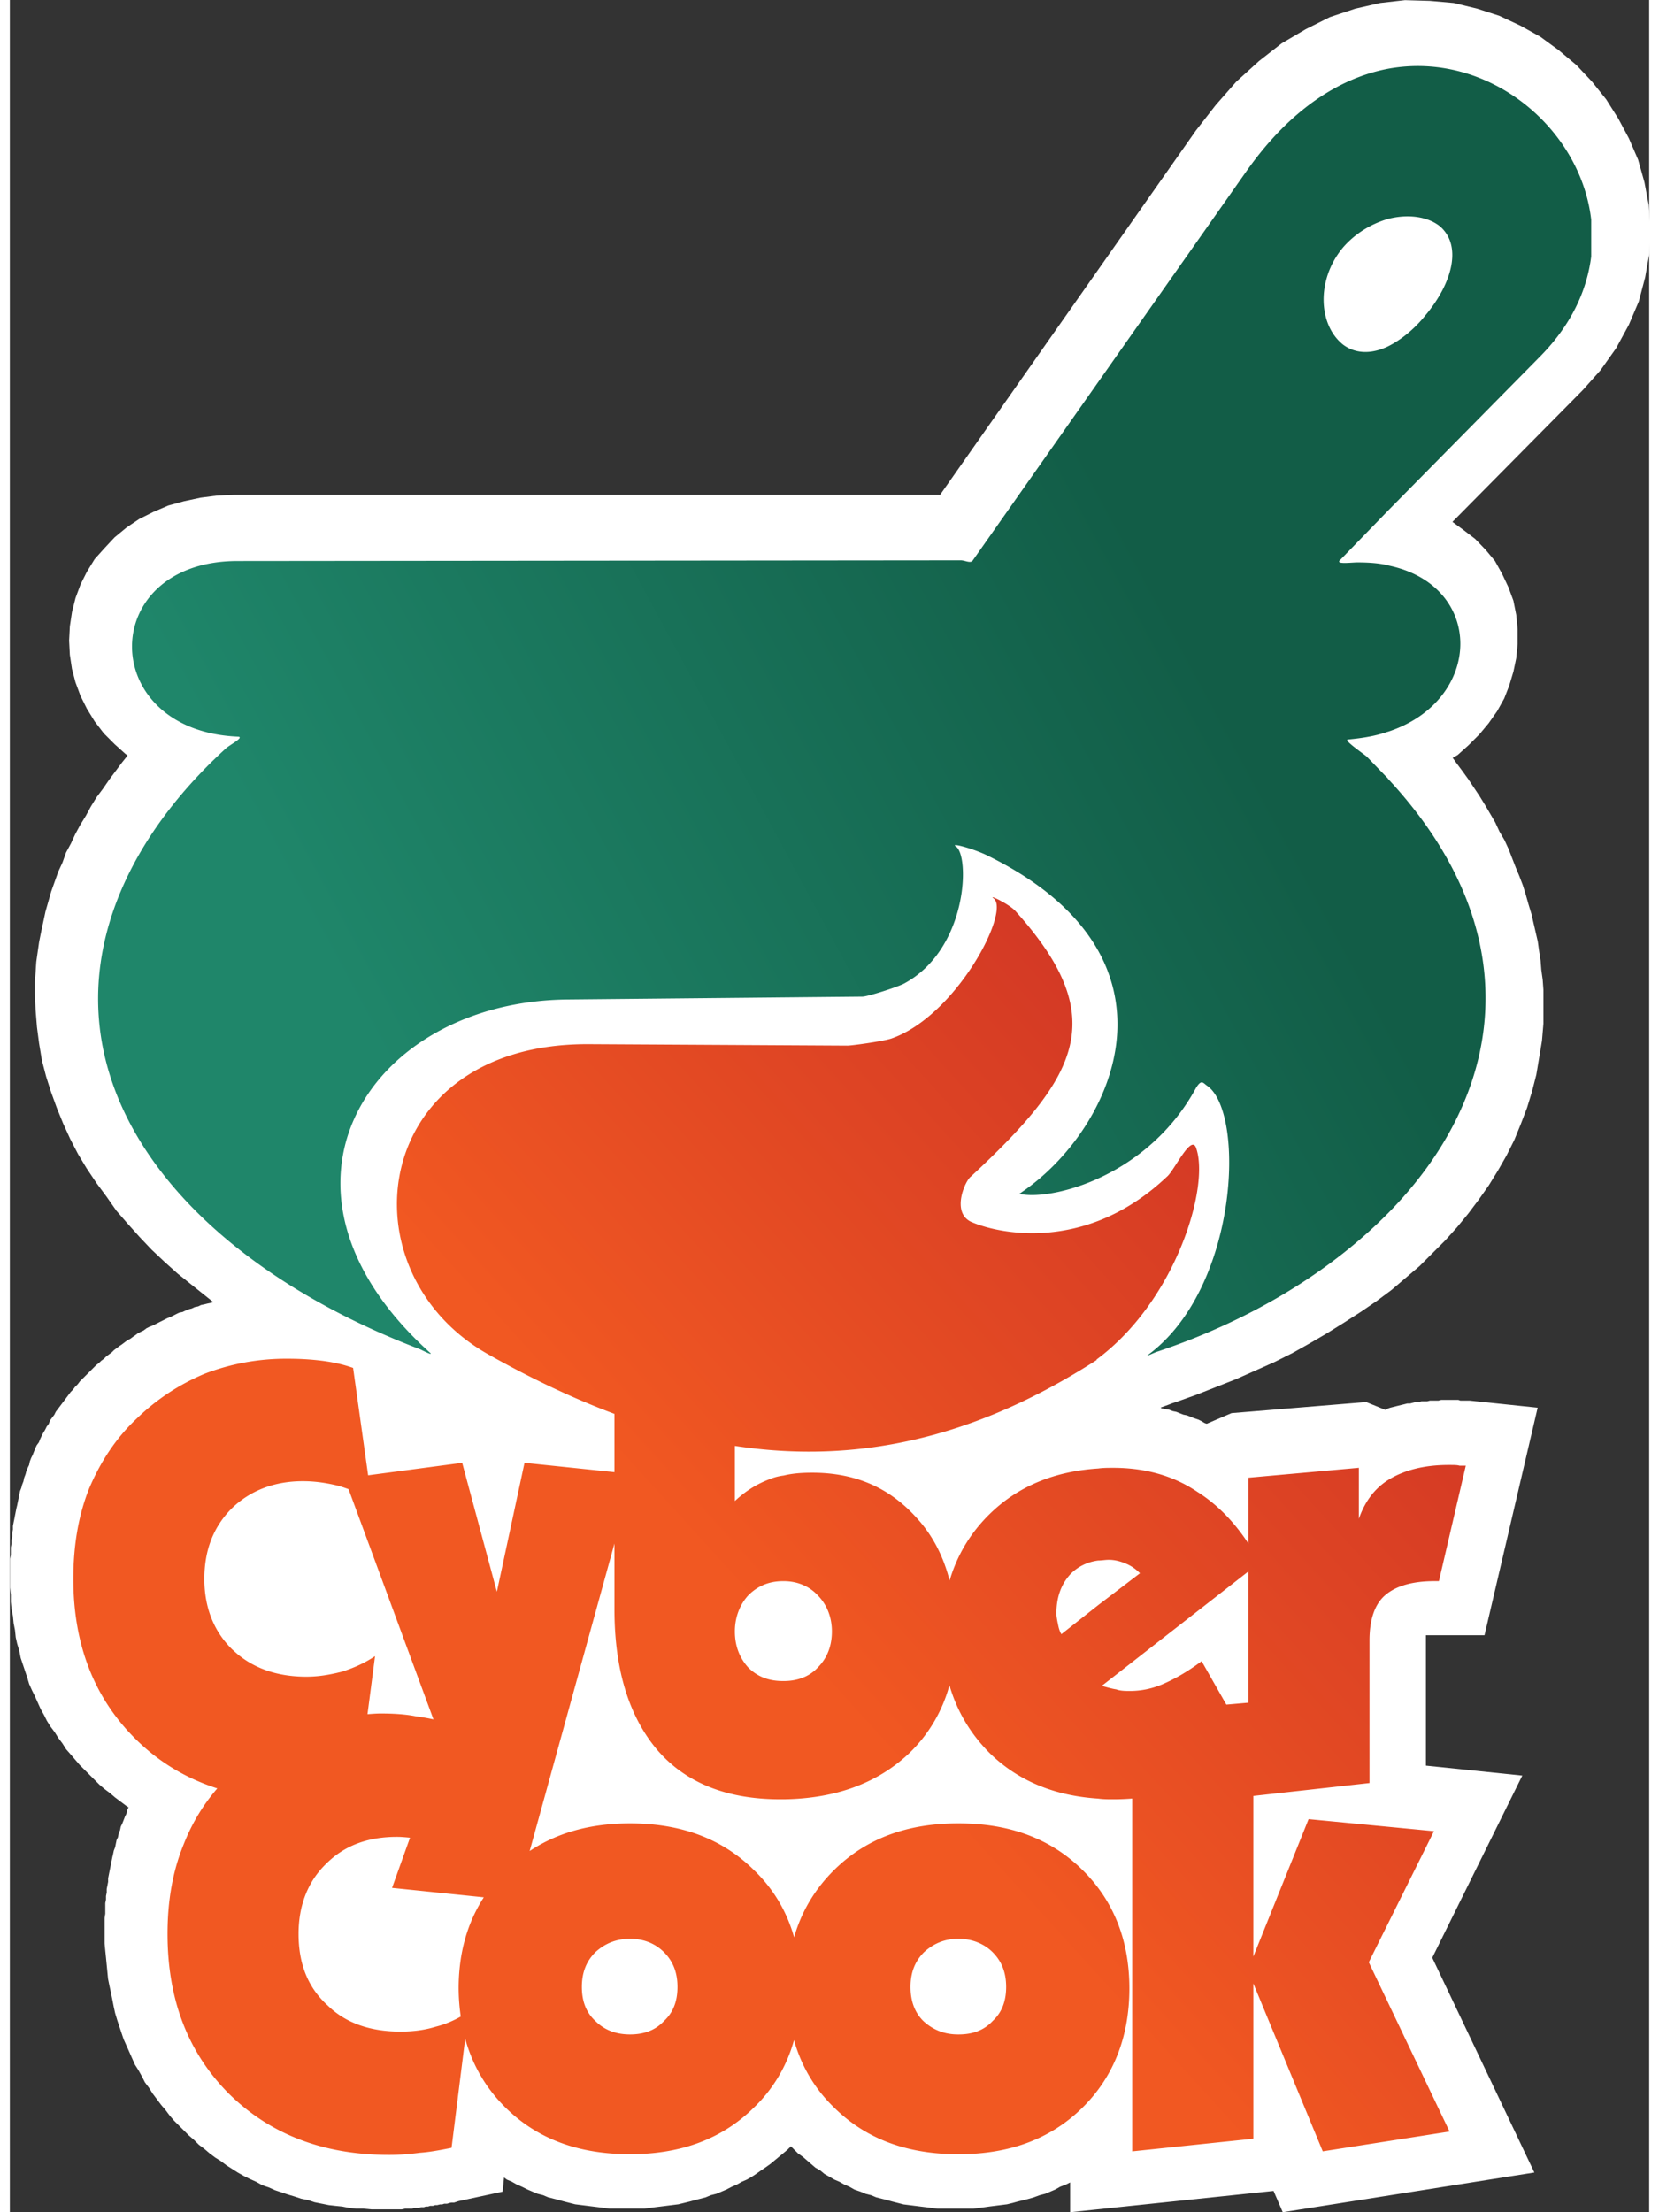
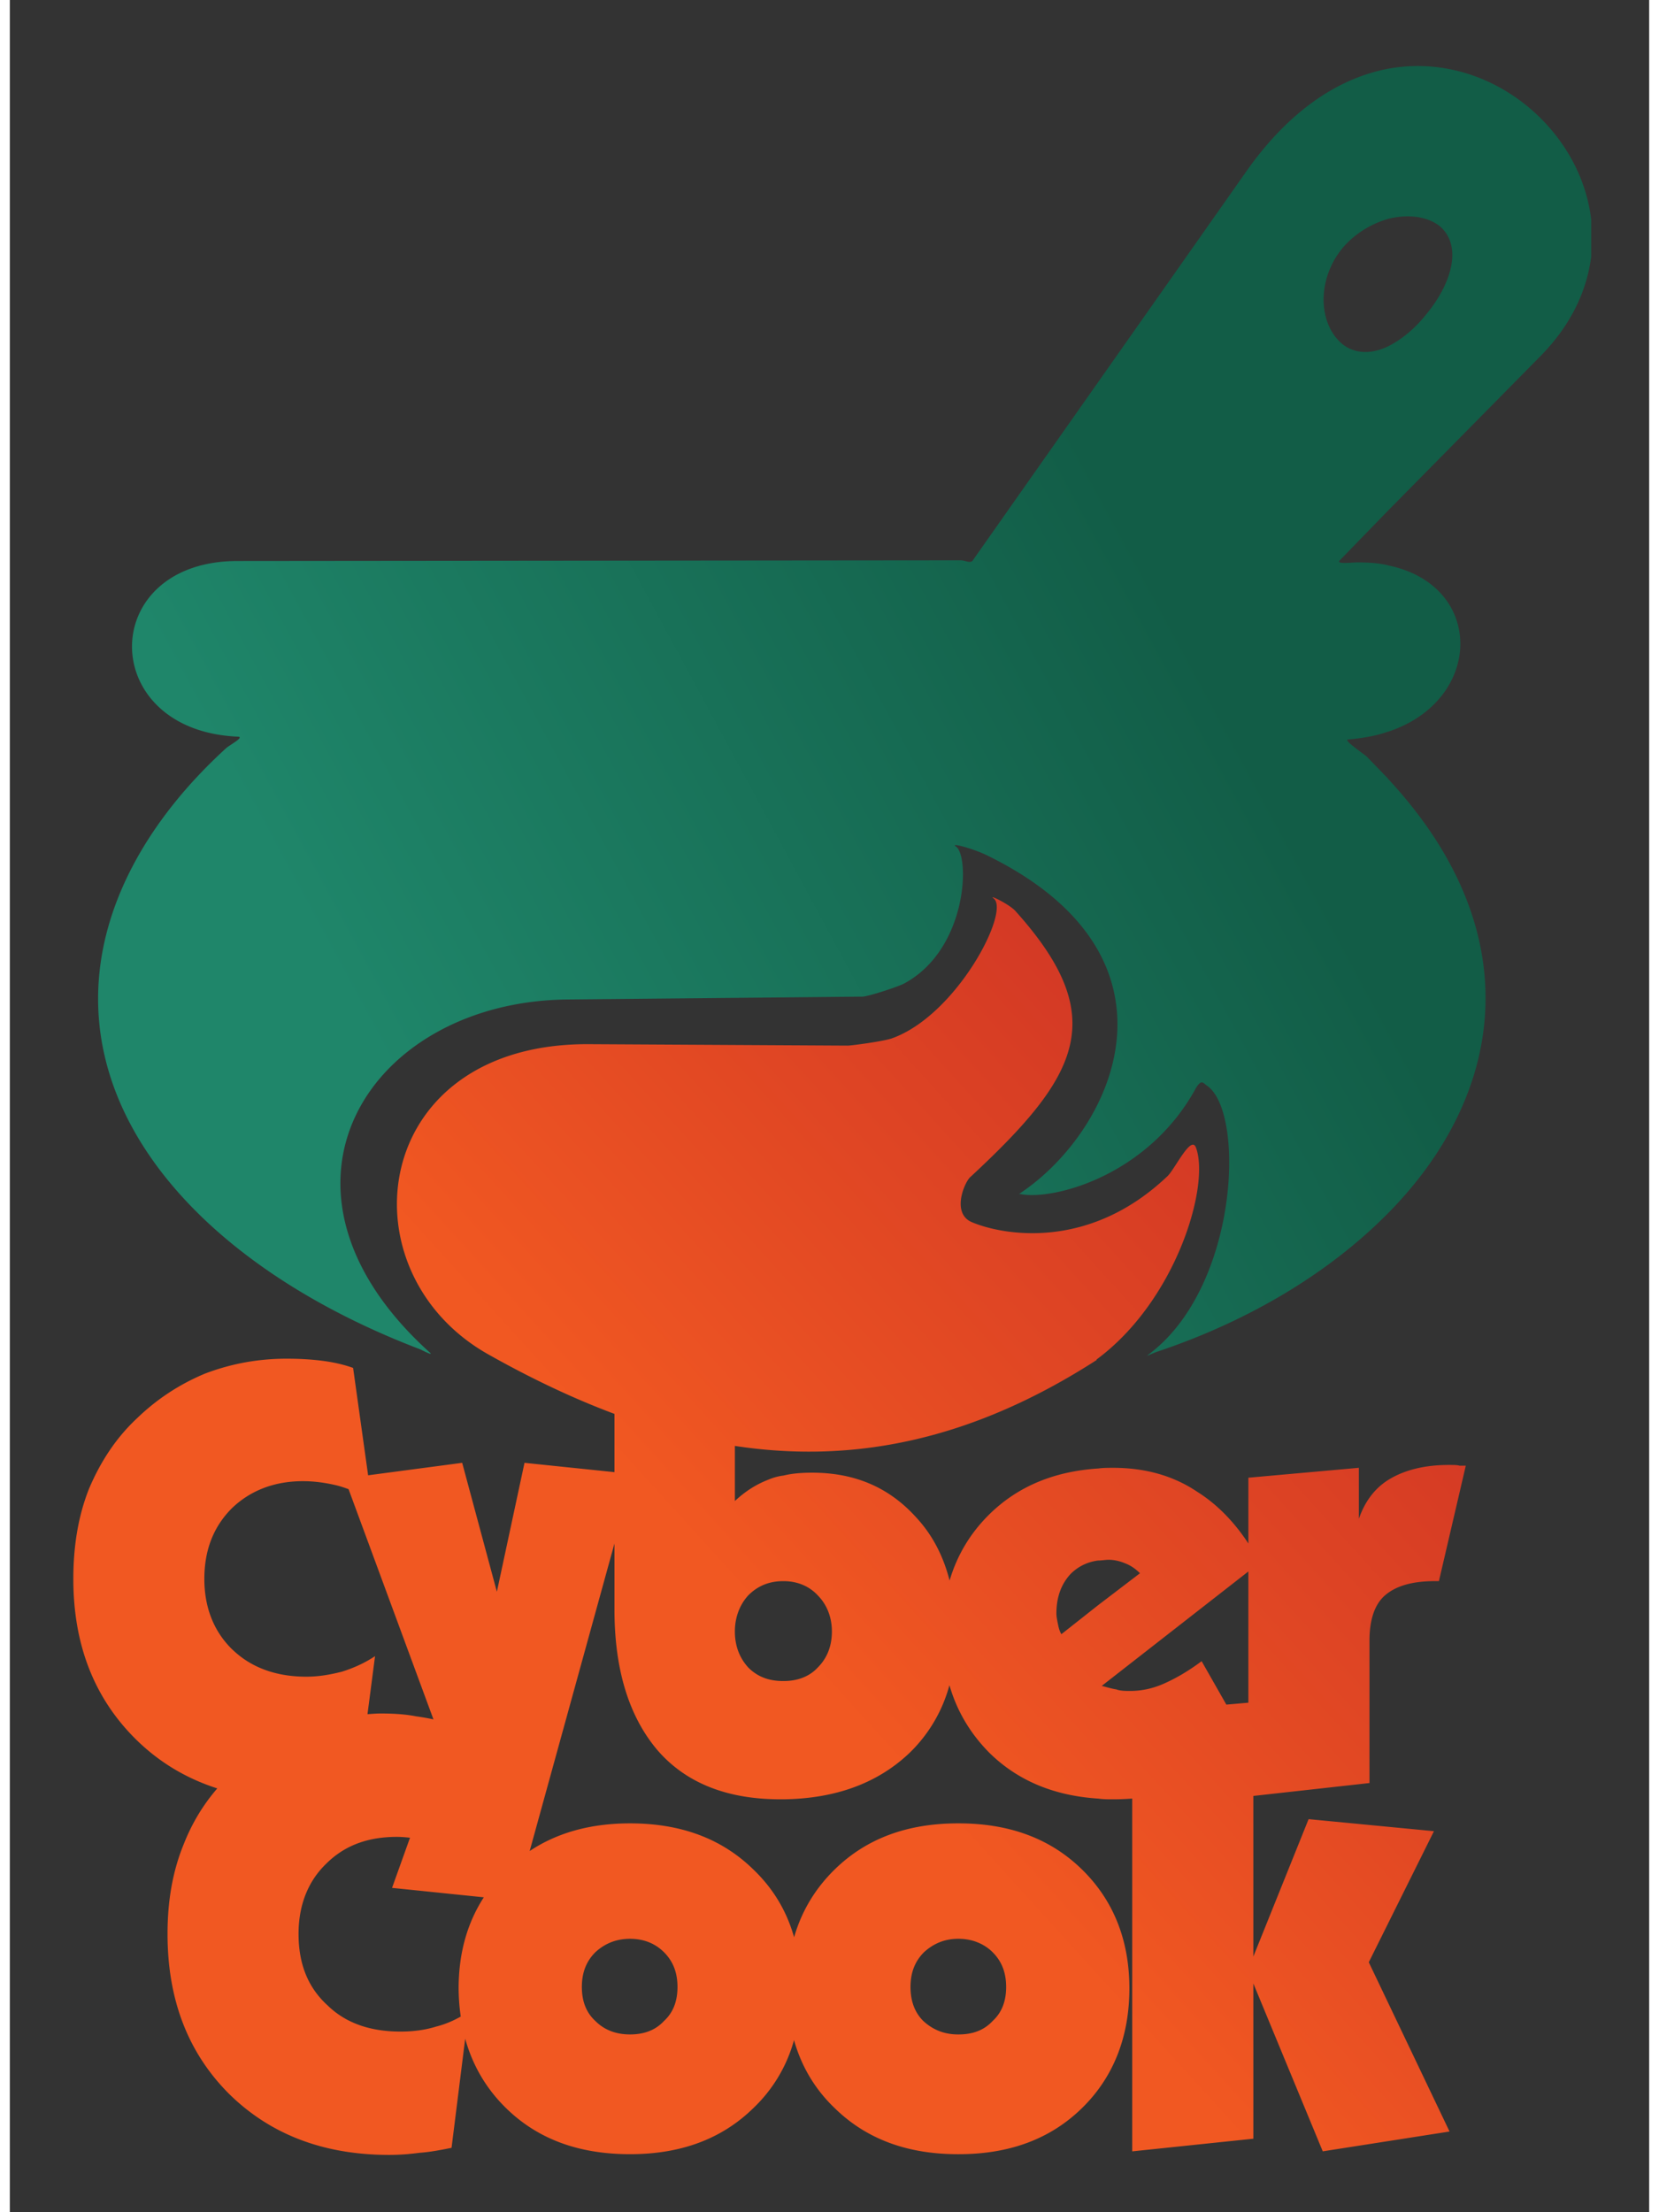
<svg xmlns="http://www.w3.org/2000/svg" width="75" height="100" viewBox="0 0 74.111 100">
  <rect x="0" y="0" width="74.111" height="100" fill="#333333" stroke="none" />
  <defs>
    <linearGradient x1="133.497" y1="89.124" x2="277.691" y2="220.357" gradientUnits="userSpaceOnUse" spreadMethod="pad" id="A">
      <stop offset="0" stop-color="#f15822" />
      <stop offset=".592" stop-color="#c62b26" />
      <stop offset=".697" stop-color="#c62b26" />
      <stop offset="1" stop-color="#c62b26" />
    </linearGradient>
    <linearGradient x1="184.615" y1="210.802" x2="52.573" y2="139.515" gradientUnits="userSpaceOnUse" spreadMethod="pad" id="B">
      <stop offset="0" stop-color="#125d47" />
      <stop offset=".007" stop-color="#125d47" />
      <stop offset=".727" stop-color="#1f866a" />
      <stop offset="1" stop-color="#1f866a" />
    </linearGradient>
  </defs>
  <g transform="matrix(1.25 0 0 -1.25 -12.945 100)">
-     <path d="M17.712 32.913l-1.282 1.025-.486.436-.462.436-.436.46-.436.487-.4.46-.36.514-.36.486-.36.538-.308.512-.28.54-.257.563-.23.565-.205.564-.18.564-.154.59-.102.616-.077.59-.05.616-.026.615v.384l.026.36.025.385.103.718.077.385.154.717.205.718.128.36.128.36.154.333.128.36.18.333.154.334.18.333.205.333.18.333.205.333.23.307.23.333.23.308.23.308.205.256-.077.052-.4.36-.385.385-.333.435-.282.46-.23.462-.18.487-.128.487-.077.513-.026.513.026.513.077.512.128.513.18.487.23.46.282.46.36.4.36.385.436.36.46.308.513.256.538.23.564.154.6.128.6.077.615.025h25.53l9.253 13.176.718.922.743.846.82.744.82.64.872.513.87.436.923.307.898.205.897.102.897-.026.87-.077.846-.205.795-.256.77-.36.718-.4.666-.487.64-.538.564-.6.512-.64.436-.692.385-.718.333-.77.23-.82.154-.82.05-.872-.025-.87-.154-.872-.23-.872-.36-.846-.46-.846-.564-.795-.64-.717-4.716-4.768.384-.282.436-.333.385-.4.333-.4.257-.462.23-.487.18-.487.102-.512.05-.513v-.54l-.05-.513-.102-.487-.154-.513-.18-.46-.257-.46-.307-.436-.334-.4-.384-.385-.4-.36-.18-.102.128-.18.23-.308.204-.282.205-.307.205-.308.205-.333.18-.307.18-.308.154-.333.18-.307.154-.333.128-.333.13-.334.128-.307.128-.334.103-.333.102-.36.102-.334.154-.666.077-.333.05-.36.052-.334.026-.333.05-.36.026-.36v-1.23l-.052-.615-.102-.615-.103-.615-.154-.6-.18-.59-.23-.6-.23-.564-.282-.564-.307-.538-.333-.54-.36-.512-.385-.512-.4-.488-.436-.486-.923-.923-1.025-.872-.538-.4-.564-.385-.6-.385-.615-.384-.616-.36-.64-.36-.666-.333-1.384-.615-1.435-.564-.718-.257-.154-.05-.128-.05-.282-.103.026-.026.128-.026.154-.026.128-.05.128-.026.128-.052.128-.05.128-.025.128-.05.128-.052.154-.05.103-.05.128-.077.077-.026.897.385 4.87.4.692-.282.103.052.076.026.103.026.103.026.204.05.103.025.102.026h.103l.102.026.103.026h.102l.103.026h.205l.102.026h.307l.103.026h.615l.077-.026h.333l2.46-.257-1.922-8.228H61.57V16.15l3.486-.36L61.8 9.203l3.692-7.767L56.393 0l-.333.77L48.703 0v1.077L48.55 1l-.205-.077-.18-.102-.18-.077-.18-.076L47.6.615 47.396.54l-.18-.052-.204-.052-.205-.05-.18-.05-.205-.05-.616-.077L45.6.18l-.4-.052H43.91l-.205.026L43.5.18l-.205.025-.615.077-.4.102-.18.05-.205.052-.205.052-.18.076-.205.052-.18.076L40.9.82l-.18.102-.18.077-.18.102-.18.077-.18.103-.18.102-.154.128-.18.103L39.04 2l-.18.128-.128.128-.128.128-.128-.128L38.168 2l-.154-.128-.154-.128-.18-.128-.154-.103-.18-.128-.154-.102-.18-.103-.18-.077-.18-.102-.18-.077L36.27.82l-.18-.077-.18-.076-.205-.052-.18-.076-.4-.103-.18-.05-.205-.05-.205-.05-.616-.077-.205-.025-.4-.052h-1.282l-.205.026-.205.026-.205.025-.615.077-.4.102-.18.05-.4.103-.18.076-.205.052-.18.076-.18.077-.205.102-.18.077-.18.102-.18.077-.102.077-.052-.513L26.58.4l-.077-.026-.077-.025h-.103L26.25.334l-.077-.026h-.103l-.077-.026h-.077l-.103-.026h-.076L25.66.23h-.102L25.48.205h-.077L25.326.18h-.103l-.077-.026h-.18L24.9.128h-.256L24.53.103H23.43l-.282.026h-.256l-.257.026-.256.05-.256.026-.23.026-.513.103-.23.076-.256.052-.23.077-.256.077-.23.077-.23.077-.23.103-.23.077-.23.128-.23.103-.205.102-.23.13-.4.256-.205.154-.205.128-.205.154-.18.154-.205.154-.18.18-.18.154-.18.18-.36.36-.154.18-.154.205-.154.18-.154.205-.154.205-.128.205-.154.205-.103.204-.128.23-.13.205-.307.692-.103.23-.077.23-.077.23-.076.23-.077.256-.05.23-.05.257-.052.256-.05.23-.052.257-.025.256-.05.513-.026.256-.025.257v.923l.025.154v.385l.026.128v.128l.026.128v.128l.026.128.025.128v.128l.026.13.025.128.103.512.025.103.026.128.05.128.025.128.026.128.05.102.026.13.05.128.026.128.052.103.05.128.05.13.052.102.026.128.05.103-.077.05-.205.154-.205.154-.18.154-.205.153-.18.154-.18.18-.18.18-.18.18-.18.18-.308.36-.18.205-.128.204-.154.205-.128.205-.154.205-.128.205-.102.205-.128.23-.103.23-.103.23-.102.205-.103.23-.077.256-.077.23-.077.23-.077.23-.05.257-.077.256-.052.23-.026.257-.05.256-.025.257-.052.256-.025.256v.257l-.026.256v1.05l.026.128v.282l.025.128v.13l.026.128v.128l.026.13v.128l.025.128.026.128.025.13.05.256.026.103.026.128.026.128.025.128.026.128.05.128.026.103.05.128.026.128.05.13.026.102.052.128.05.102.026.128.05.13.052.102.05.128.05.128.05.102.077.103.05.128.05.103.052.102.077.128.05.103.077.102.05.13.154.204.05.103.077.102.078.103.077.102.154.205.077.103.077.102.077.077.077.102.102.102.077.103.077.077.103.102.077.077.103.102.076.077.077.077.077.077.102.077.077.076.102.077.077.077.102.077.103.076.077.078.103.077.102.077.077.05.102.077.103.077.102.052.103.076.076.052.103.077.102.05.103.05.102.077.103.052.128.05.102.052.308.154.102.052.128.052.103.05.102.052.103.05.128.026.102.05.128.05.102.026.103.05.128.026.103.05.128.026.102.026.128.026.077.026z" fill="#fff" fill-rule="evenodd" />
    <g transform="matrix(.305 0 0 .305 -4.763 -4.08)">
      <path d="M166.2 169.168c2.1-1.43-4.368-13.943-12.094-16.63-1.008-.335-4.703-.84-5.208-.84l-30.487.17c-26.205.252-29.564-26.96-12.095-36.786 5.042-2.84 10.013-5.206 14.95-7.05v-6.908l-10.667 1.106-3.277-15.286-4.113 15.286-11.154-1.478-1.78 12.732c-1.177.42-2.352.672-3.613.84-1.344.17-2.686.252-4.282.252-3.36 0-6.553-.586-9.66-1.764-3.023-1.26-5.71-3.024-8.06-5.292-2.52-2.35-4.368-5.207-5.713-8.397-1.26-3.19-1.847-6.722-1.847-10.666 0-7.73 2.436-14.027 7.307-18.9 2.78-2.778 6.04-4.736 9.764-5.93-1.69-1.95-3.004-4.14-3.968-6.58-1.346-3.278-1.933-6.803-1.933-10.67 0-7.81 2.435-14.108 7.308-18.98 4.87-4.787 11.17-7.225 18.98-7.225 1.175 0 2.35.084 3.61.252 1.26.085 2.52.338 3.78.587l1.617 12.94c.883-3.187 2.51-5.948 4.85-8.236 3.78-3.695 8.65-5.458 14.7-5.458 5.962 0 10.835 1.763 14.613 5.458a17.52 17.52 0 0 1 4.829 8.068c.878-3.116 2.48-5.822 4.83-8.068 3.778-3.695 8.65-5.458 14.612-5.458h.086c5.962 0 10.833 1.763 14.613 5.458 3.695 3.61 5.626 8.4 5.626 14.194s-1.93 10.498-5.626 14.113c-3.78 3.695-8.65 5.46-14.613 5.46h-.086c-5.96 0-10.834-1.764-14.612-5.46-2.308-2.257-3.928-4.937-4.82-8.044-.875 3.107-2.48 5.787-4.84 8.044-3.778 3.695-8.65 5.46-14.613 5.46-4.627 0-8.59-1.075-11.902-3.28l10.054 36.46v-7.817c0-7.225 1.763-12.768 5.124-16.714 3.36-3.866 8.23-5.796 14.53-5.796h.42c6.047.083 11.002 1.848 14.78 5.373a17.47 17.47 0 0 1 4.866 8.159c.896-3.104 2.505-5.784 4.794-8.074 3.357-3.274 7.644-5.037 12.85-5.375.59-.083 1.177-.083 1.764-.083.768 0 1.524.03 2.268.088v-41.83l14.362 1.5V40.5l8.23-19.905 15.035 2.35-9.576 20.07 7.728 15.54-14.865 1.428-6.553-16.294v19.045l13.773 1.53V81.15c0 2.436.588 4.283 1.848 5.373s3.193 1.68 5.88 1.68h.504l3.188 13.69h-.752c-.253.085-.672.085-1.26.085-2.855 0-5.126-.588-6.888-1.598s-3.023-2.6-3.78-4.785v6.045l-13.1-1.175v-7.8c-1.706 2.602-3.746 4.674-6.048 6.12-2.854 1.93-6.215 2.853-9.994 2.853-.587 0-1.175 0-1.764-.08-5.205-.337-9.492-2.102-12.85-5.377-2.275-2.222-3.876-4.863-4.774-7.913-.74 2.92-2.042 5.423-3.962 7.493-3.19 3.528-7.22 5.3-12.346 5.3-1.175 0-2.352-.084-3.358-.335-.674-.083-1.262-.252-1.848-.502-1.512-.588-2.772-1.428-3.947-2.52v6.53c14.107-2.15 28.165.69 42.92 10.2-.048-.008-.063.008-.004.068 9.408 6.968 13.44 20.574 11.76 25.1-.588 1.594-2.603-2.77-3.443-3.445-9.407-8.902-19.652-6.884-23.18-5.374-2.436 1.1-.757 4.87-.086 5.374 12.935 12.013 16.63 18.9 5.3 31.498-.63.7-2.486 1.633-2.696 1.633-.042 0-.02-.037.094-.12M75.995 80.054c-2.184 2.1-3.36 4.956-3.36 8.402s1.092 6.215 3.275 8.398c2.185 2.1 5.04 3.2 8.398 3.2 1.346 0 2.606-.167 4.032-.502.465-.116.93-.274 1.397-.446l10.066-27.293a26.93 26.93 0 0 1-2.056.358c-1.26.253-2.687.338-4.198.338-.527 0-1.046-.046-1.568-.08l.895 6.88c-1.26-.842-2.603-1.43-3.948-1.848-1.345-.336-2.686-.588-4.2-.588-3.61 0-6.55 1.092-8.735 3.19m97.847 3.11c-.084.422-.17.84-.17 1.178 0 2.014.6 3.527 1.683 4.702.837.837 1.93 1.425 3.273 1.595.42 0 .842.085 1.26.085.674 0 1.346-.17 1.934-.42.672-.253 1.26-.672 1.762-1.175l-4.955-3.78-4.366-3.446c-.252.423-.335.84-.42 1.26m6.968-7.81c-.588.085-1.1.252-1.762.42l17.386 13.567V73.79l-2.61-.228-2.932 5.15c-1.68-1.26-3.192-2.1-4.535-2.69s-2.688-.84-3.948-.84c-.503 0-1.1 0-1.598.168m-43.672 2.605c-1.007 1.1-1.594 2.52-1.594 4.283 0 1.68.587 3.192 1.594 4.282 1.09 1.093 2.436 1.68 4.117 1.68h.084c1.595 0 3.022-.588 4.03-1.68 1.092-1.1 1.68-2.602 1.68-4.282 0-1.763-.587-3.193-1.68-4.283-1.01-1.092-2.436-1.597-4.03-1.597h-.084c-1.68 0-3.026.505-4.117 1.597M87.166 37.975c-2.267 2.103-3.36 4.876-3.36 8.4 0 3.36 1.092 6.216 3.274 8.316 2.184 2.183 4.956 3.19 8.4 3.19.5 0 1.02-.047 1.543-.1l-2.13-5.948 10.882-1.118c-1.97-3.042-2.987-6.638-2.987-10.8a23.58 23.58 0 0 1 .252-3.339c-.956-.542-1.924-.94-2.94-1.194-1.344-.42-2.77-.587-4.2-.587-3.6 0-6.55 1.006-8.734 3.187m70.718-1.928c-1.01 1.006-1.512 2.35-1.512 4.03s.503 3.023 1.594 4.116c1.095 1.008 2.437 1.595 4.032 1.595h.086c1.594 0 3.023-.587 4.03-1.595 1.092-1.093 1.597-2.435 1.597-4.116s-.505-3.025-1.597-4.03c-1.007-1.09-2.35-1.597-4.03-1.597h-.086c-1.677 0-3.022.588-4.114 1.597m-38.886 0c-1.093 1.006-1.597 2.35-1.597 4.03s.504 3.023 1.597 4.116c1.092 1.008 2.435 1.595 4.115 1.595s3.023-.587 4.032-1.595c1.09-1.093 1.595-2.435 1.595-4.116s-.504-3.025-1.595-4.03c-1.01-1.09-2.353-1.597-4.032-1.597-1.765 0-3.11.588-4.115 1.597" fill="url(#A)" />
      <path d="M212.978 267.517c-5.708-1.09-11.59-4.786-16.795-12.178l-32.42-46.1c-.252-.42-.923 0-1.426 0l-85.754-.083c-16.714 0-16.714-20.158.084-20.83.672-.084-.923-.923-1.43-1.344-9.574-8.734-15.2-19.15-15.2-29.73 0-17.468 15.287-32.84 38.216-41.573.336-.17 1.5-.758 1.175-.423-21.67 19.488-7.307 41.744 16.377 41.912l34.856.337c.588 0 3.78 1.006 4.872 1.512 7.64 4.03 7.895 15.2 6.216 16.292-.757.503 2.097-.252 3.777-1.092 24.442-12.01 15.035-32.42 4.033-39.895-.282-.222-.375-.222-.283-.222.047 0 .142 0 .283-.03 3.948-.672 15.035 2.268 20.66 12.6.672 1.09.84.588 1.344.252 4.536-3.193 3.696-24.022-7.055-31.915-.337-.253.84.335 1.176.42 11.003 3.696 20.4 9.407 27.294 16.38v51.567l-2.518 2.603c-.504.42-2.855 2.017-2.185 2.017 1.765.168 3.278.42 4.703.925v19.736c-1.1.252-2.266.336-3.6.336-.755 0-2.602-.253-2.098.25l5.708 5.88L231.12 233.5c3.613 3.696 5.46 7.728 5.966 11.76v4.368c-1.132 9.82-10.15 18.215-20.568 18.215a19.66 19.66 0 0 1-3.54-.326m-5.458-32.586c-2.77 2.35-3.023 7.558.085 11.337 1.428 1.68 3.36 2.856 5.373 3.444 2.27.588 4.62.337 6.133-.84 2.77-2.352 1.428-6.887-1.68-10.584-1.342-1.68-2.94-2.94-4.453-3.693-.9-.426-1.8-.656-2.668-.656-1.014 0-1.975.313-2.8.992m5.458-46.025c11.34 3.695 11.594 17.384 0 19.736v-19.736zm0-57.112c13.86 14.024 16.967 33.342 0 51.567v-51.567z" fill="url(#B)" />
    </g>
  </g>
</svg>